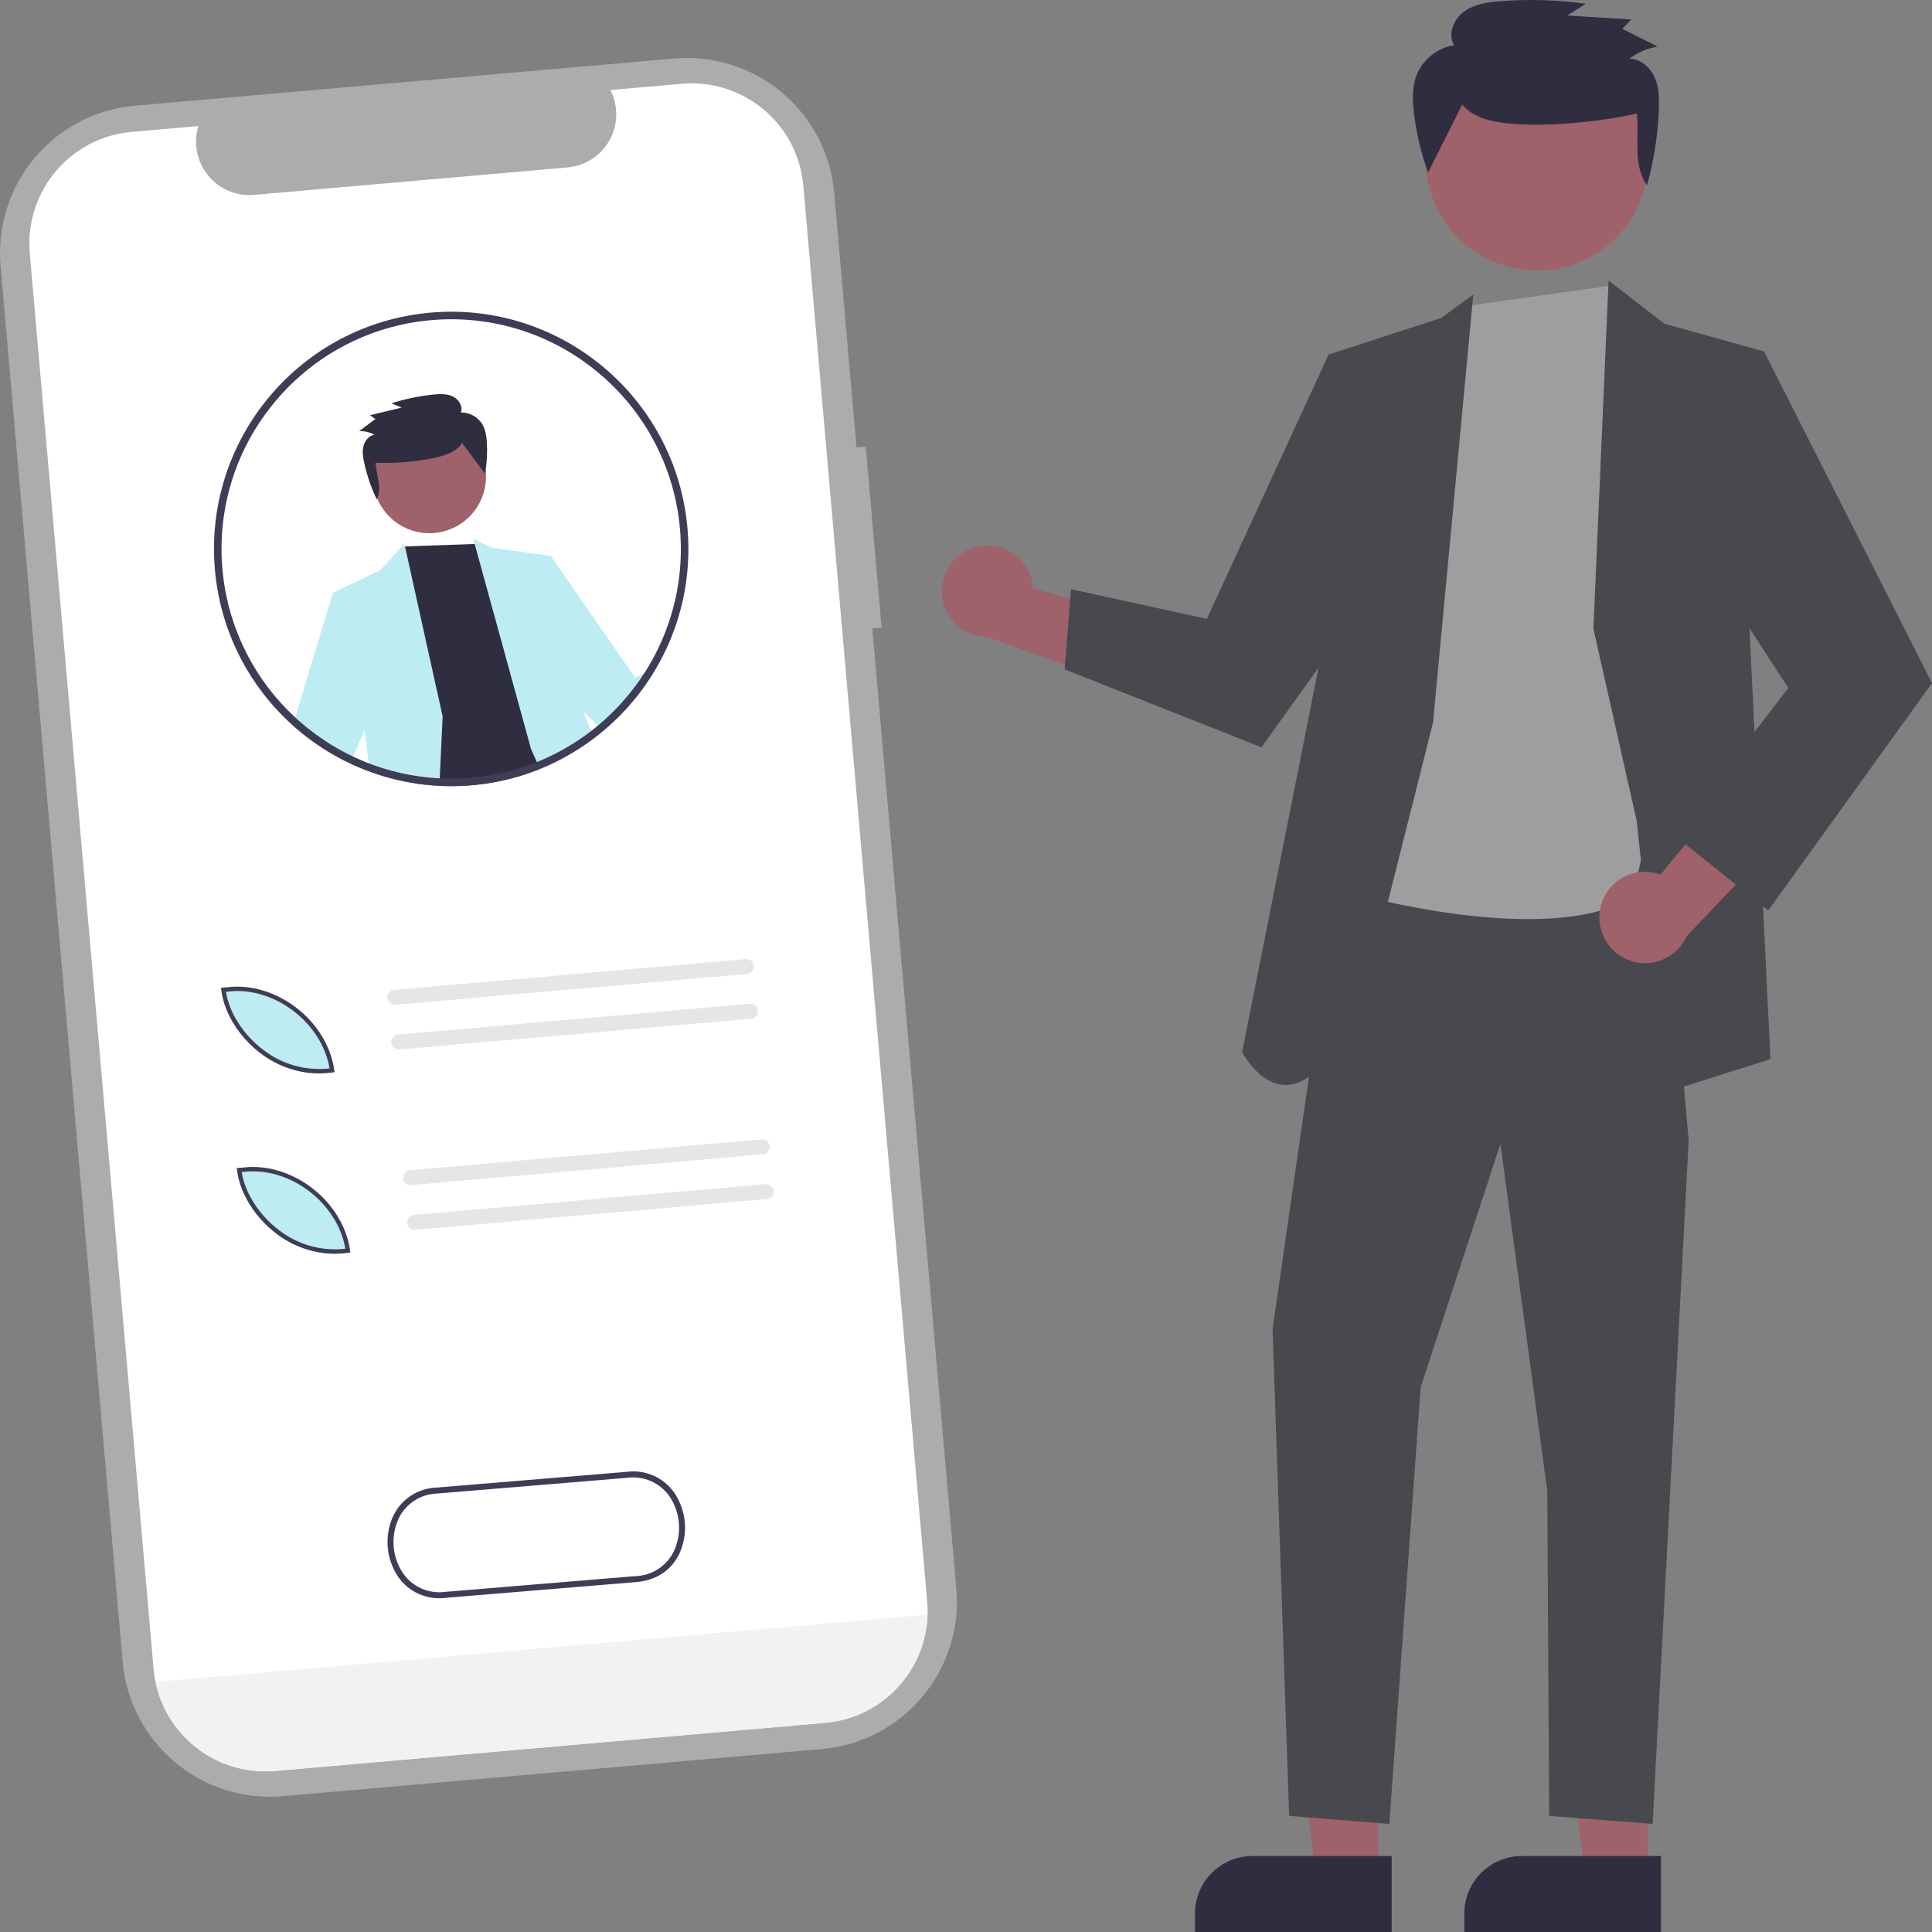
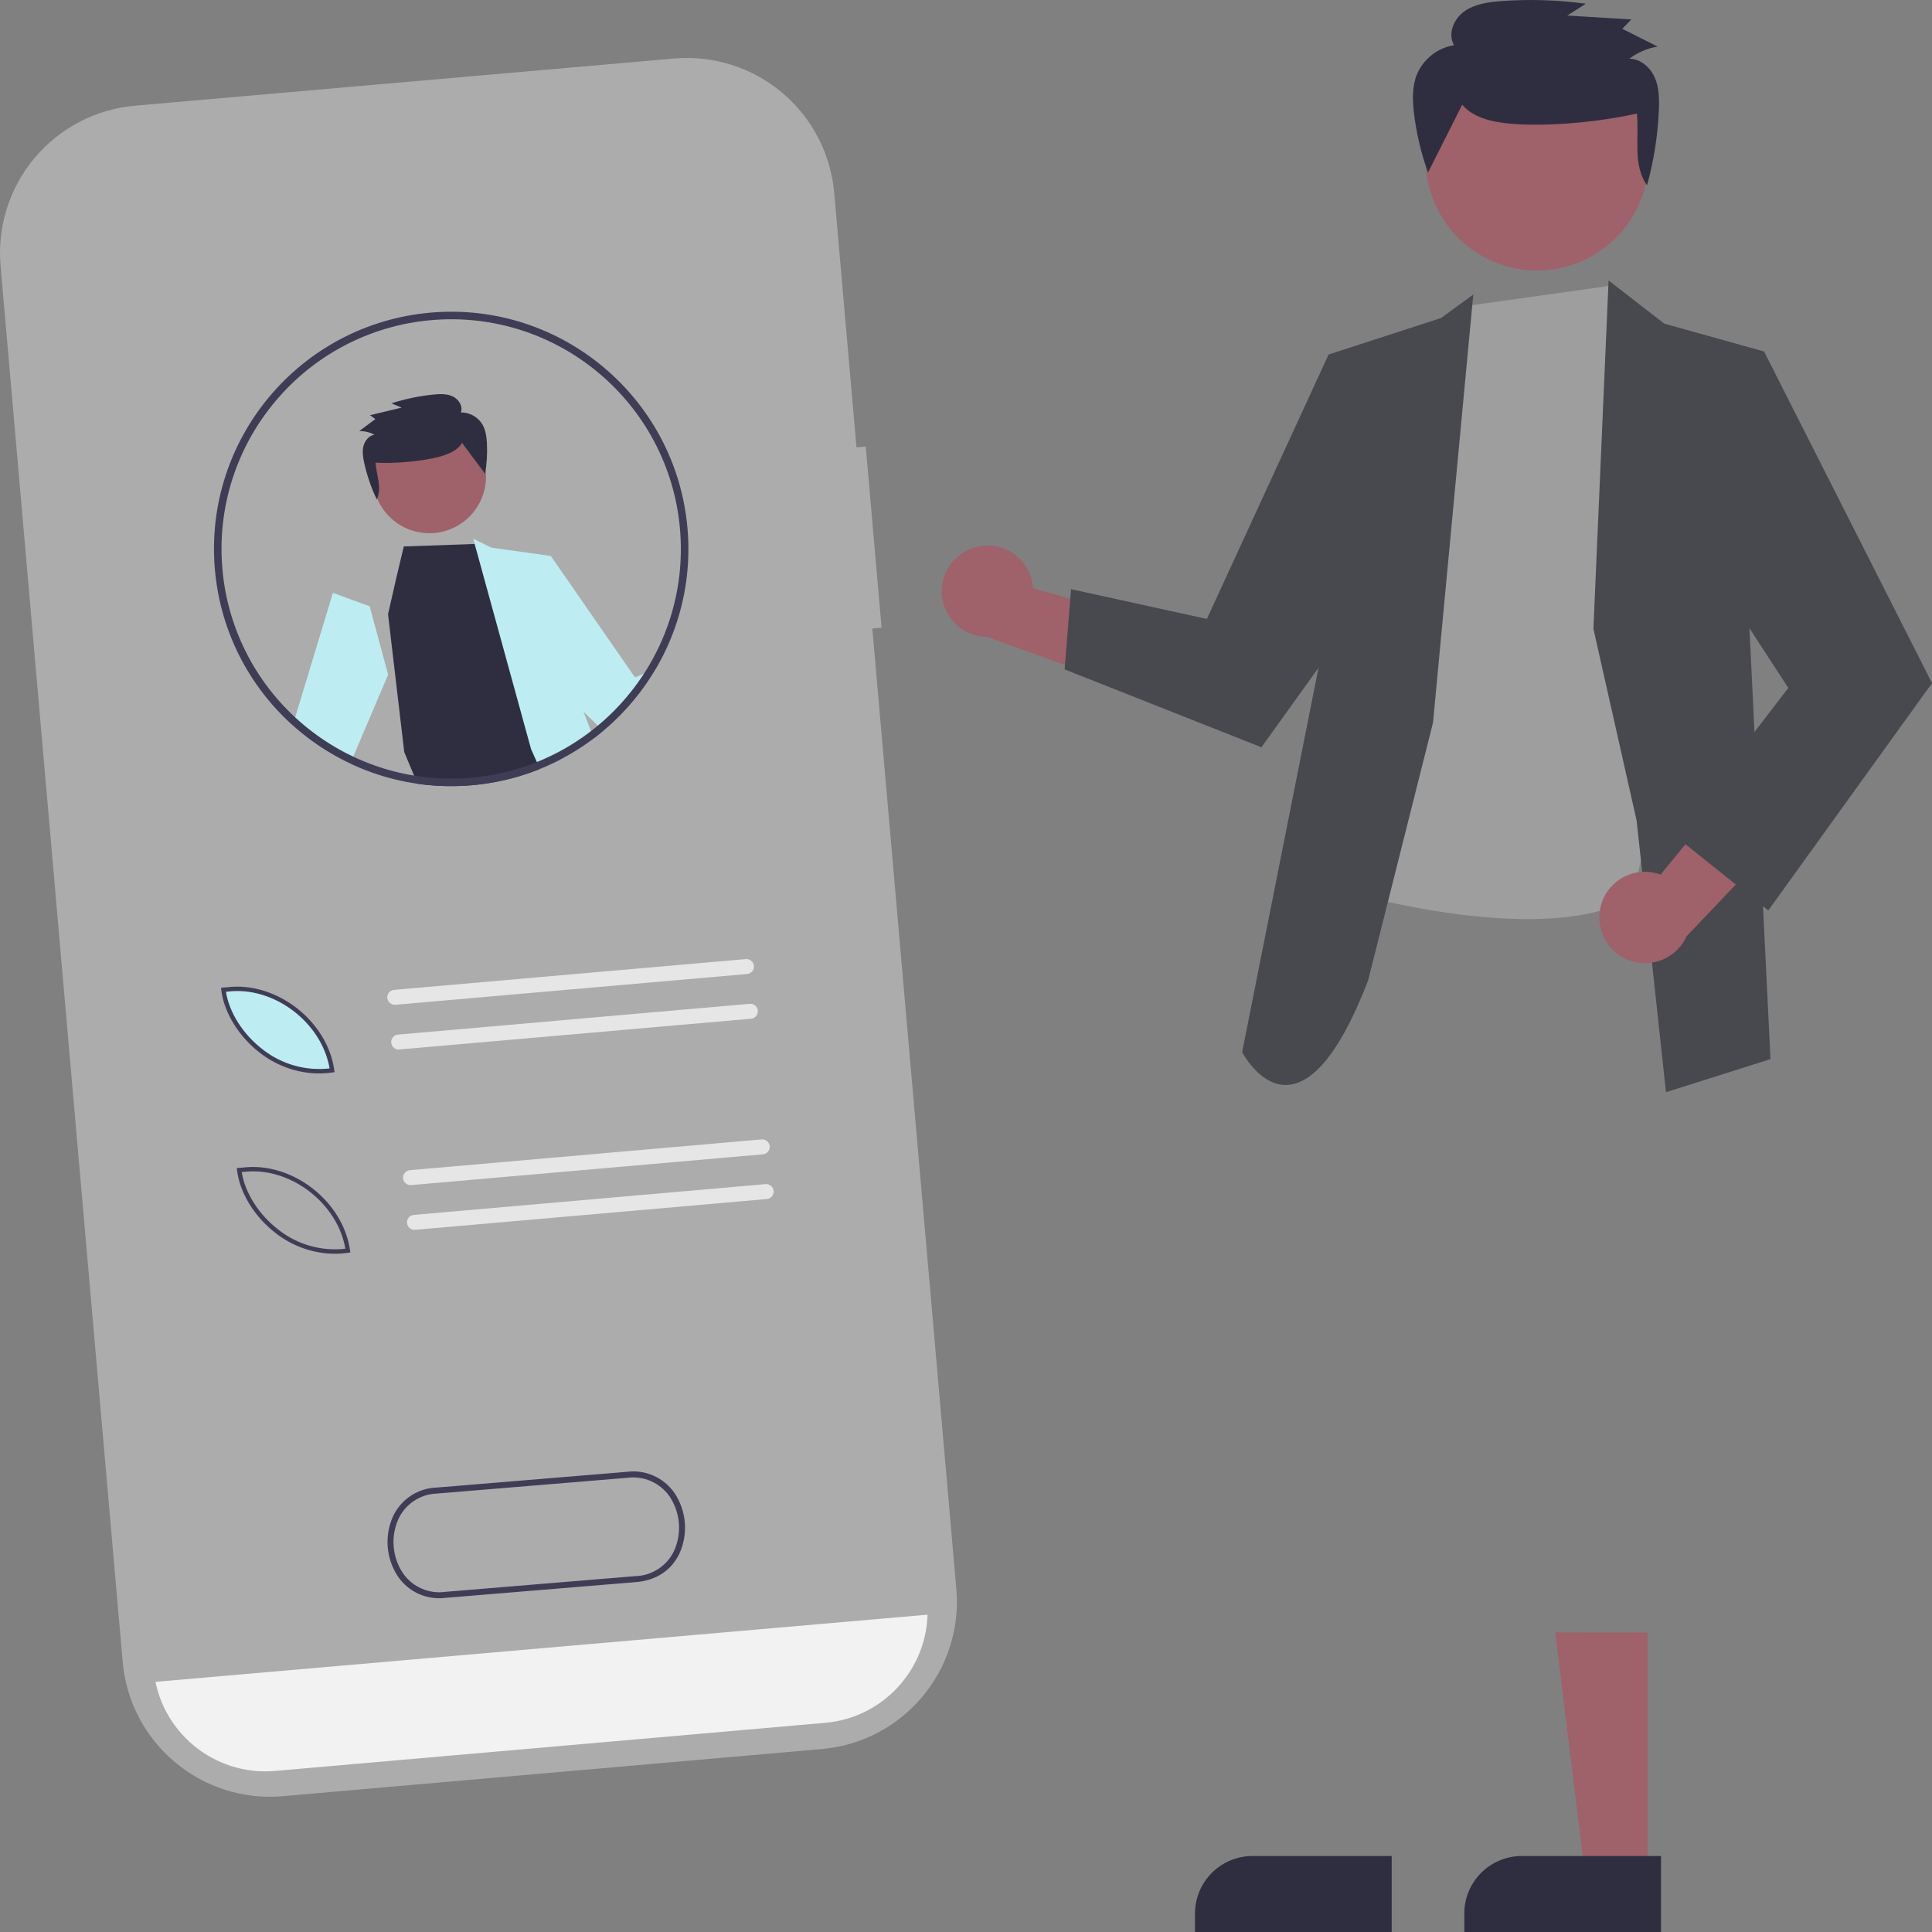
<svg xmlns="http://www.w3.org/2000/svg" style="isolation:isolate" viewBox="0 0 500 500" width="500pt" height="500pt">
  <rect x="0" y="0" width="500" height="500" fill="#808080" stroke="none" />
  <g>
    <g>
      <path d=" M 224.056 115.567 L 221.656 115.778 L 215.894 49.925 C 215.01 39.816 210.146 30.473 202.373 23.95 C 194.599 17.428 184.553 14.261 174.444 15.146 L 34.925 27.352 C 24.817 28.236 15.474 33.1 8.951 40.873 C 2.429 48.646 -0.739 58.692 0.146 68.801 L 31.753 430.073 C 33.595 451.123 52.151 466.694 73.201 464.852 L 212.721 452.646 C 233.77 450.804 249.341 432.247 247.5 411.198 L 225.755 162.653 L 228.156 162.443 L 224.056 115.567 L 224.056 115.567 L 224.056 115.567 Z " fill="rgb(255,255,255)" fill-opacity="0.35" />
-       <path d=" M 207.898 48.051 L 239.952 414.428 C 241.346 430.388 229.543 444.457 213.584 445.859 L 71.201 458.316 C 55.235 459.715 41.158 447.908 39.756 431.943 L 7.703 65.566 C 6.311 49.601 18.123 35.529 34.088 34.134 L 51.36 32.623 C 50.009 37.009 50.926 41.78 53.808 45.351 C 56.69 48.923 61.159 50.828 65.731 50.434 L 146.906 43.332 C 151.478 42.926 155.548 40.274 157.766 36.256 C 159.984 32.239 160.059 27.381 157.966 23.297 L 176.467 21.678 C 192.427 20.284 206.496 32.087 207.898 48.046 L 207.898 48.051 L 207.898 48.051 Z " fill="rgb(255,255,255)" />
      <clipPath id="_clipPath_gNUE2gnCrhX29hF2oHRwFYzzqXVtWDEw">
        <path d=" M 207.898 48.051 L 239.952 414.428 C 241.346 430.388 229.543 444.457 213.584 445.859 L 71.201 458.316 C 55.235 459.715 41.158 447.908 39.756 431.943 L 7.703 65.566 C 6.311 49.601 18.123 35.529 34.088 34.134 L 51.36 32.623 C 50.009 37.009 50.926 41.78 53.808 45.351 C 56.69 48.923 61.159 50.828 65.731 50.434 L 146.906 43.332 C 151.478 42.926 155.548 40.274 157.766 36.256 C 159.984 32.239 160.059 27.381 157.966 23.297 L 176.467 21.678 C 192.427 20.284 206.496 32.087 207.898 48.046 L 207.898 48.051 L 207.898 48.051 Z " fill="rgb(255,255,255)" />
      </clipPath>
      <g clip-path="url(#_clipPath_gNUE2gnCrhX29hF2oHRwFYzzqXVtWDEw)">
        <g>
          <path d=" M 319.114 411 L 319.176 411.721 C 320.374 425.509 310.167 437.657 296.38 438.854 L 14.551 463.37 C 0.766 464.567 -11.38 454.365 -12.581 440.58 L -12.643 439.859 L 319.114 411 L 319.114 411 L 319.114 411 Z " fill="rgb(242,242,242)" />
        </g>
      </g>
      <g>
        <clipPath id="_clipPath_OyvfaOyiFCiZdsyQckMsCYpxl3U7JE1m">
          <path d=" M 55.615 147.412 C 52.662 113.661 77.666 83.862 111.417 80.909 C 145.168 77.956 174.967 102.961 177.92 136.712 C 180.873 170.463 155.869 200.262 122.118 203.215 C 88.366 206.168 58.567 181.163 55.615 147.412 Z " fill-rule="evenodd" fill="rgb(255,255,255)" />
        </clipPath>
        <g clip-path="url(#_clipPath_OyvfaOyiFCiZdsyQckMsCYpxl3U7JE1m)">
          <g>
            <path d=" M 123.525 140.758 L 151.979 214.014 C 151.979 214.014 127.893 225.768 115.594 221.006 C 115.594 221.006 104.616 194.615 104.616 194.615 L 100.425 158.947 L 102.612 149.354 L 104.504 141.421 L 123.525 140.758 Z " fill="rgb(47,46,65)" />
            <path d=" M 137.437 193.865 L 122.47 139.424 L 127.169 141.729 L 142.558 143.89 L 150.426 182.689 L 169.645 232.146 C 169.645 232.146 164.871 247.63 151.709 225.726 L 137.437 193.865 Z " fill="rgb(189,237,242)" />
            <path d=" M 136.581 150.954 L 142.557 143.89 L 164.331 175.313 L 181.221 168.367 L 183.88 178.596 L 160.203 193.158 L 138.599 172.068 L 136.581 150.954 L 136.581 150.954 Z " fill="rgb(189,237,242)" />
-             <path d=" M 114.557 185.405 L 104.651 140.697 L 98.417 147.561 L 86.158 153.428 L 94.373 188.964 L 101.466 245.102 L 115.739 247 L 113.341 211.21 L 114.557 185.405 L 114.557 185.405 Z " fill="rgb(189,237,242)" />
            <path d=" M 95.672 156.907 L 86.158 153.428 L 72 200.152 L 98.362 225.825 L 108.738 214.037 L 90.699 197.497 L 100.444 174.596 L 95.672 156.907 L 95.672 156.907 Z " fill="rgb(189,237,242)" />
            <g>
              <path d=" M 99.694 132.498 C 94.644 126.187 95.668 116.963 101.98 111.913 C 108.291 106.863 117.515 107.888 122.565 114.199 C 127.615 120.511 126.591 129.735 120.279 134.785 C 113.968 139.834 104.744 138.81 99.694 132.498 Z " fill="rgb(159,97,106)" />
              <path d=" M 119.574 114.616 C 118.393 116.646 115.954 117.59 113.659 118.206 C 108.999 119.456 101.997 119.996 97.182 119.744 C 97.417 123.002 98.925 126.294 97.504 129.258 C 96.059 126.227 94.967 123.04 94.251 119.759 C 93.944 118.352 93.708 116.882 94.054 115.479 C 94.401 114.077 95.462 112.751 96.906 112.485 C 95.688 111.859 94.334 111.543 92.965 111.564 L 97.139 108.455 L 95.75 107.455 L 103.952 105.486 L 101.281 104.384 C 104.808 103.25 108.444 102.489 112.13 102.116 C 113.841 101.942 115.65 101.868 117.191 102.606 C 118.733 103.344 119.867 105.15 119.27 106.737 C 121.496 106.711 123.577 107.837 124.772 109.715 C 125.655 111.155 125.903 112.883 126.005 114.565 C 126.158 117.257 126.002 119.958 125.541 122.615" fill="rgb(47,46,65)" />
            </g>
          </g>
        </g>
        <path d=" M 55.615 147.412 C 52.662 113.661 77.666 83.862 111.417 80.909 C 145.168 77.956 174.967 102.961 177.92 136.712 C 180.873 170.463 155.869 200.262 122.118 203.215 C 88.366 206.168 58.567 181.163 55.615 147.412 Z  M 57.559 147.242 C 56.857 139.329 57.756 131.354 60.2 123.793 C 62.56 116.504 66.318 109.738 71.251 103.87 C 76.174 97.992 82.184 93.117 88.963 89.526 C 95.975 85.807 103.673 83.536 111.587 82.854 C 119.5 82.152 127.475 83.051 135.027 85.496 C 142.326 87.855 149.091 91.613 154.96 96.546 C 160.837 101.469 165.713 107.479 169.304 114.258 C 173.023 121.27 175.293 128.967 175.976 136.882 C 176.678 144.795 175.779 152.77 173.334 160.321 C 170.975 167.621 167.217 174.386 162.283 180.254 C 157.36 186.132 151.351 191.008 144.572 194.598 C 137.56 198.317 129.862 200.588 121.947 201.27 C 121.947 201.27 121.947 201.27 121.947 201.27 L 121.947 201.27 L 121.947 201.27 C 114.034 201.972 106.06 201.073 98.508 198.628 C 91.209 196.269 84.444 192.511 78.575 187.578 C 72.697 182.655 67.822 176.645 64.231 169.867 C 60.512 162.854 58.242 155.157 57.559 147.242 Z " fill-rule="evenodd" fill="rgb(63,61,86)" />
      </g>
      <g>
        <g>
          <g>
            <path d=" M 86.305 277.231 C 71.426 279.413 59.463 266.971 58.189 256.379 L 59.218 256.296 C 71.729 254.774 84.553 264.852 86.305 277.231 Z " fill="rgb(189,237,242)" />
            <path d=" M 80.258 277.695 C 75.542 277.21 71.057 275.411 67.311 272.503 C 61.819 268.306 57.97 262.064 57.266 256.212 L 57.195 255.626 L 58.801 255.496 C 71.498 253.955 84.702 264.157 86.508 276.911 L 86.587 277.47 L 86.028 277.553 C 84.118 277.833 82.18 277.882 80.258 277.695 Z  M 58.474 256.662 C 59.322 262.049 62.928 267.724 68.001 271.601 C 72.897 275.446 79.11 277.208 85.296 276.505 C 83.268 264.59 70.86 255.165 58.927 256.625 L 58.474 256.662 L 58.474 256.662 L 58.474 256.662 Z " fill="rgb(63,61,86)" />
          </g>
          <g>
            <path d=" M 101.998 256.175 C 100.933 256.268 100.145 257.207 100.238 258.273 C 100.331 259.338 101.27 260.126 102.336 260.033 L 193.277 252.077 C 193.978 252.042 194.606 251.631 194.917 251.002 C 195.229 250.373 195.176 249.624 194.778 249.046 C 194.381 248.467 193.701 248.149 193.002 248.214 L 101.998 256.175 L 101.998 256.175 L 101.998 256.175 L 101.998 256.175 Z " fill="rgb(230,230,230)" />
            <path d=" M 103.011 267.749 C 101.945 267.842 101.157 268.781 101.25 269.847 C 101.344 270.912 102.283 271.7 103.348 271.607 L 194.289 263.651 C 194.99 263.617 195.618 263.205 195.93 262.576 C 196.242 261.947 196.188 261.199 195.791 260.62 C 195.393 260.041 194.714 259.723 194.015 259.788 L 103.011 267.75 L 103.011 267.749 L 103.011 267.749 L 103.011 267.749 Z " fill="rgb(230,230,230)" />
          </g>
        </g>
        <g>
          <g>
-             <path d=" M 90.387 323.897 C 75.508 326.08 63.546 313.638 62.272 303.046 L 63.301 302.962 C 75.811 301.44 88.636 311.519 90.387 323.897 Z " fill="rgb(189,237,242)" />
            <path d=" M 84.341 324.362 C 79.625 323.877 75.139 322.077 71.394 319.17 C 65.902 314.973 62.052 308.73 61.348 302.879 L 61.278 302.292 L 62.884 302.163 C 75.581 300.622 88.785 310.824 90.591 323.578 L 90.67 324.137 L 90.111 324.219 C 88.2 324.5 86.263 324.548 84.341 324.362 Z  M 62.557 303.329 C 63.405 308.716 67.011 314.39 72.083 318.267 C 76.98 322.112 83.193 323.875 89.378 323.172 C 87.35 311.256 74.943 301.832 63.01 303.292 L 62.557 303.329 L 62.557 303.329 L 62.557 303.329 Z " fill="rgb(63,61,86)" />
          </g>
          <g>
            <path d=" M 106.081 302.841 C 105.016 302.935 104.227 303.874 104.321 304.939 C 104.414 306.005 105.353 306.793 106.419 306.7 L 197.359 298.743 C 198.061 298.709 198.688 298.298 199 297.669 C 199.312 297.04 199.259 296.291 198.861 295.712 C 198.464 295.133 197.784 294.815 197.085 294.88 L 106.081 302.842 L 106.081 302.841 L 106.081 302.841 L 106.081 302.841 Z " fill="rgb(230,230,230)" />
            <path d=" M 107.094 314.416 C 106.028 314.509 105.24 315.448 105.333 316.514 C 105.427 317.579 106.366 318.367 107.431 318.274 L 198.372 310.318 C 199.073 310.283 199.701 309.872 200.013 309.243 C 200.324 308.614 200.271 307.865 199.874 307.286 C 199.476 306.708 198.797 306.389 198.097 306.455 L 107.094 314.416 L 107.094 314.416 L 107.094 314.416 L 107.094 314.416 Z " fill="rgb(230,230,230)" />
          </g>
        </g>
      </g>
      <path d=" M 115.172 413.534 C 110.44 414.104 105.78 412.012 103.058 408.099 C 99.903 403.439 99.407 397.47 101.751 392.354 C 103.837 387.957 108.215 385.105 113.08 384.973 L 162.145 380.913 C 166.964 380.255 171.743 382.353 174.522 386.341 C 177.675 391.002 178.167 396.969 175.823 402.083 C 173.718 406.482 169.693 409.072 164.496 409.452 L 115.429 413.511 Q 115.3 413.524 115.172 413.534 Z  M 112.967 386.538 C 108.746 386.716 104.97 389.211 103.152 393.023 C 101.04 397.633 101.487 403.01 104.329 407.207 C 106.795 410.731 111.032 412.57 115.289 411.966 L 164.38 407.903 C 168.682 407.802 172.563 405.294 174.423 401.413 C 176.536 396.806 176.091 391.43 173.251 387.232 C 170.78 383.71 166.546 381.867 162.285 382.458 L 113.192 386.521 C 113.117 386.526 113.041 386.531 112.967 386.538 L 112.967 386.538 L 112.967 386.538 L 112.967 386.538 Z " fill="rgb(63,61,86)" />
    </g>
    <g>
      <path d=" M 252.859 141.505 C 256.24 140.69 259.808 141.414 262.604 143.484 C 265.399 145.553 267.135 148.754 267.343 152.226 L 307.548 163.528 L 291.144 177.736 L 255.479 164.825 C 249.492 164.788 244.479 160.278 243.811 154.329 C 243.142 148.379 247.029 142.87 252.859 141.505 L 252.859 141.505 Z " fill="rgb(159,97,106)" />
      <g>
-         <path d=" M 356.696 484.96 L 340.5 484.959 L 332.794 422.486 L 356.699 422.488 L 356.696 484.96 L 356.696 484.96 Z " fill="rgb(159,97,106)" />
        <path d=" M 309.263 499.998 L 360.166 500 L 360.167 480.333 L 324.16 480.331 C 315.933 480.331 309.264 487 309.263 495.227 L 309.263 499.998 L 309.263 499.998 Z " fill="rgb(47,46,65)" />
      </g>
      <g>
        <path d=" M 426.392 484.96 L 410.194 484.959 L 402.49 422.486 L 426.394 422.488 L 426.392 484.96 L 426.392 484.96 Z " fill="rgb(159,97,106)" />
        <path d=" M 378.958 499.998 L 429.861 500 L 429.862 480.333 L 393.855 480.331 C 385.628 480.331 378.958 487 378.958 495.227 L 378.958 499.998 L 378.958 499.998 Z " fill="rgb(47,46,65)" />
      </g>
-       <path d=" M 346.599 224.403 L 329.336 343.976 L 333.637 469.959 L 359.56 472.023 L 367.666 359.041 L 388.301 296.042 L 400.432 385.846 L 400.93 469.959 L 427.698 472.023 L 437.034 295.187 L 430.167 218.282 L 346.599 224.403 L 346.599 224.403 Z " fill="rgb(71,73,78)" />
      <path d=" M 379.696 79.164 L 349.547 231.05 C 349.547 231.05 400.306 245.619 422.543 232.17 C 422.543 232.17 434.816 177.202 434.816 177.202 L 430.743 106.555 L 423.217 88.69 L 416.832 73.942 L 379.696 79.164 Z " fill="rgb(159,158,158)" />
      <path d=" M 370.871 186.977 L 381.286 76.215 L 372.956 82.296 L 343.834 91.754 L 341.842 169.734 L 321.47 272.28 C 321.47 272.28 336.031 300.693 354.077 253.686 L 370.871 186.977 Z " fill="rgb(71,73,78)" />
      <path d=" M 357.85 103.416 L 343.835 91.753 L 312.336 160.18 L 277.186 152.48 L 275.525 173.239 L 326.453 193.394 L 361.158 145.079 L 357.85 103.416 L 357.85 103.416 Z " fill="rgb(71,73,78)" />
      <path d=" M 412.373 162.733 L 416.298 72.588 L 430.743 83.774 L 456.541 90.964 L 452.758 162.733 L 458.201 274.093 L 431.155 282.66 L 423.563 212.39 L 412.373 162.733 L 412.373 162.733 Z " fill="rgb(71,73,78)" />
      <path d=" M 414.109 235.298 C 414.721 231.874 416.819 228.898 419.837 227.169 C 422.855 225.441 426.484 225.138 429.747 226.342 L 456.252 194.068 L 462.671 214.799 L 436.517 242.27 C 434.077 247.737 427.933 250.515 422.216 248.737 C 416.499 246.958 413.016 241.185 414.109 235.298 L 414.109 235.298 Z " fill="rgb(159,97,106)" />
      <path d=" M 439.269 100.971 L 456.541 90.964 L 500 176.787 L 457.629 235.624 L 433.461 216.301 L 462.807 178.032 L 436.061 136.929 L 439.269 100.971 L 439.269 100.971 Z " fill="rgb(71,73,78)" />
      <g>
        <path d=" M 423.113 54.983 C 430.753 41.008 425.609 23.459 411.634 15.82 C 397.659 8.18 380.11 13.324 372.471 27.299 C 364.831 41.274 369.975 58.823 383.95 66.462 C 397.925 74.102 415.474 68.958 423.113 54.983 Z " fill="rgb(159,97,106)" />
        <path d=" M 378.417 27.085 C 381.404 30.62 386.46 31.618 391.123 32.027 C 400.594 32.858 414.366 31.51 423.622 29.373 C 424.283 35.776 422.481 42.68 426.253 47.946 C 428.02 41.57 429.048 35.011 429.316 28.4 C 429.431 25.565 429.386 22.631 428.233 20.028 C 427.081 17.425 424.568 15.216 421.674 15.193 C 423.824 13.562 426.343 12.485 429.007 12.058 L 419.844 7.453 L 422.197 5.037 L 405.608 4.022 L 410.413 0.97 C 403.181 -0.024 395.866 -0.255 388.586 0.281 C 385.205 0.53 381.671 1.006 378.932 2.964 C 376.193 4.923 374.61 8.816 376.31 11.692 C 371.982 12.402 368.329 15.301 366.653 19.354 C 365.432 22.45 365.544 25.888 365.92 29.187 C 366.545 34.463 367.771 39.65 369.575 44.647" fill="rgb(47,46,65)" />
      </g>
    </g>
  </g>
</svg>